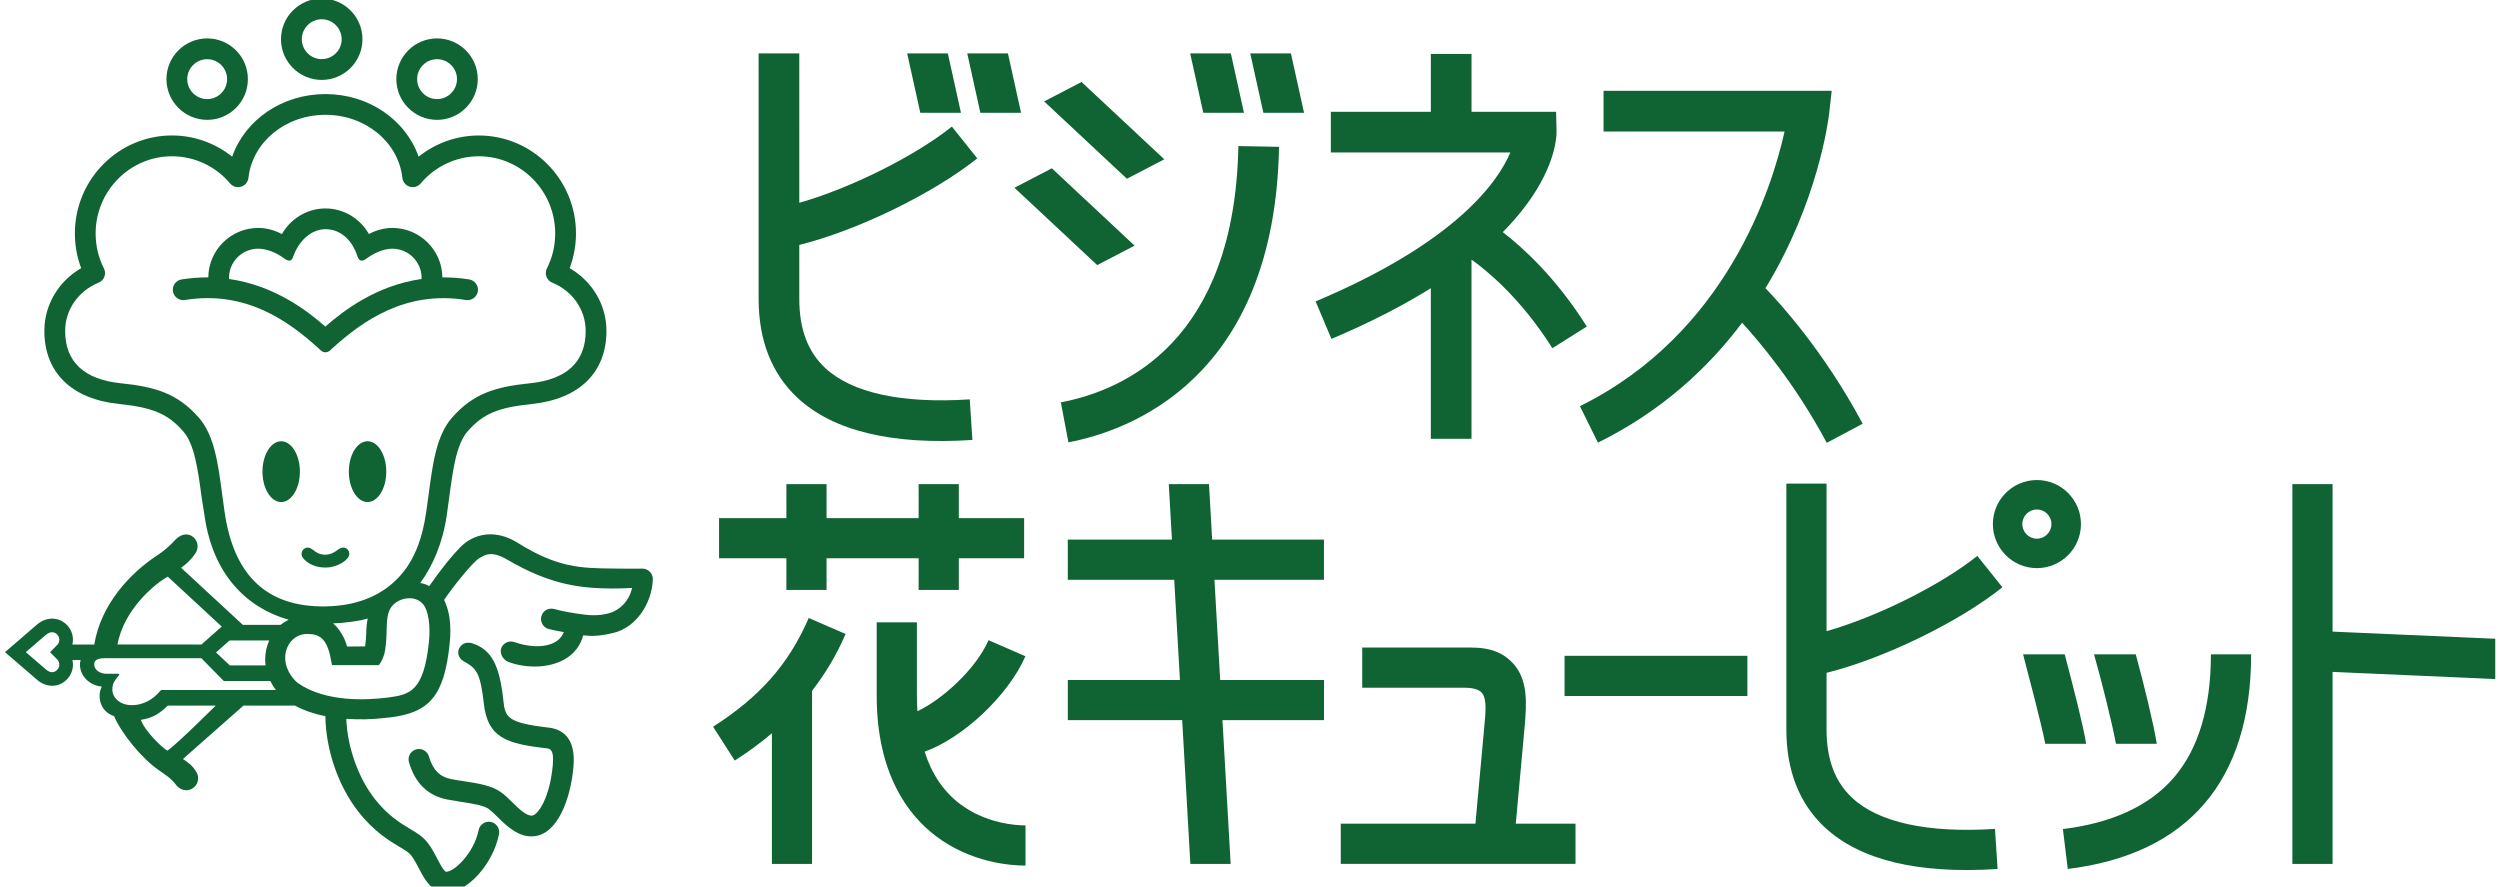
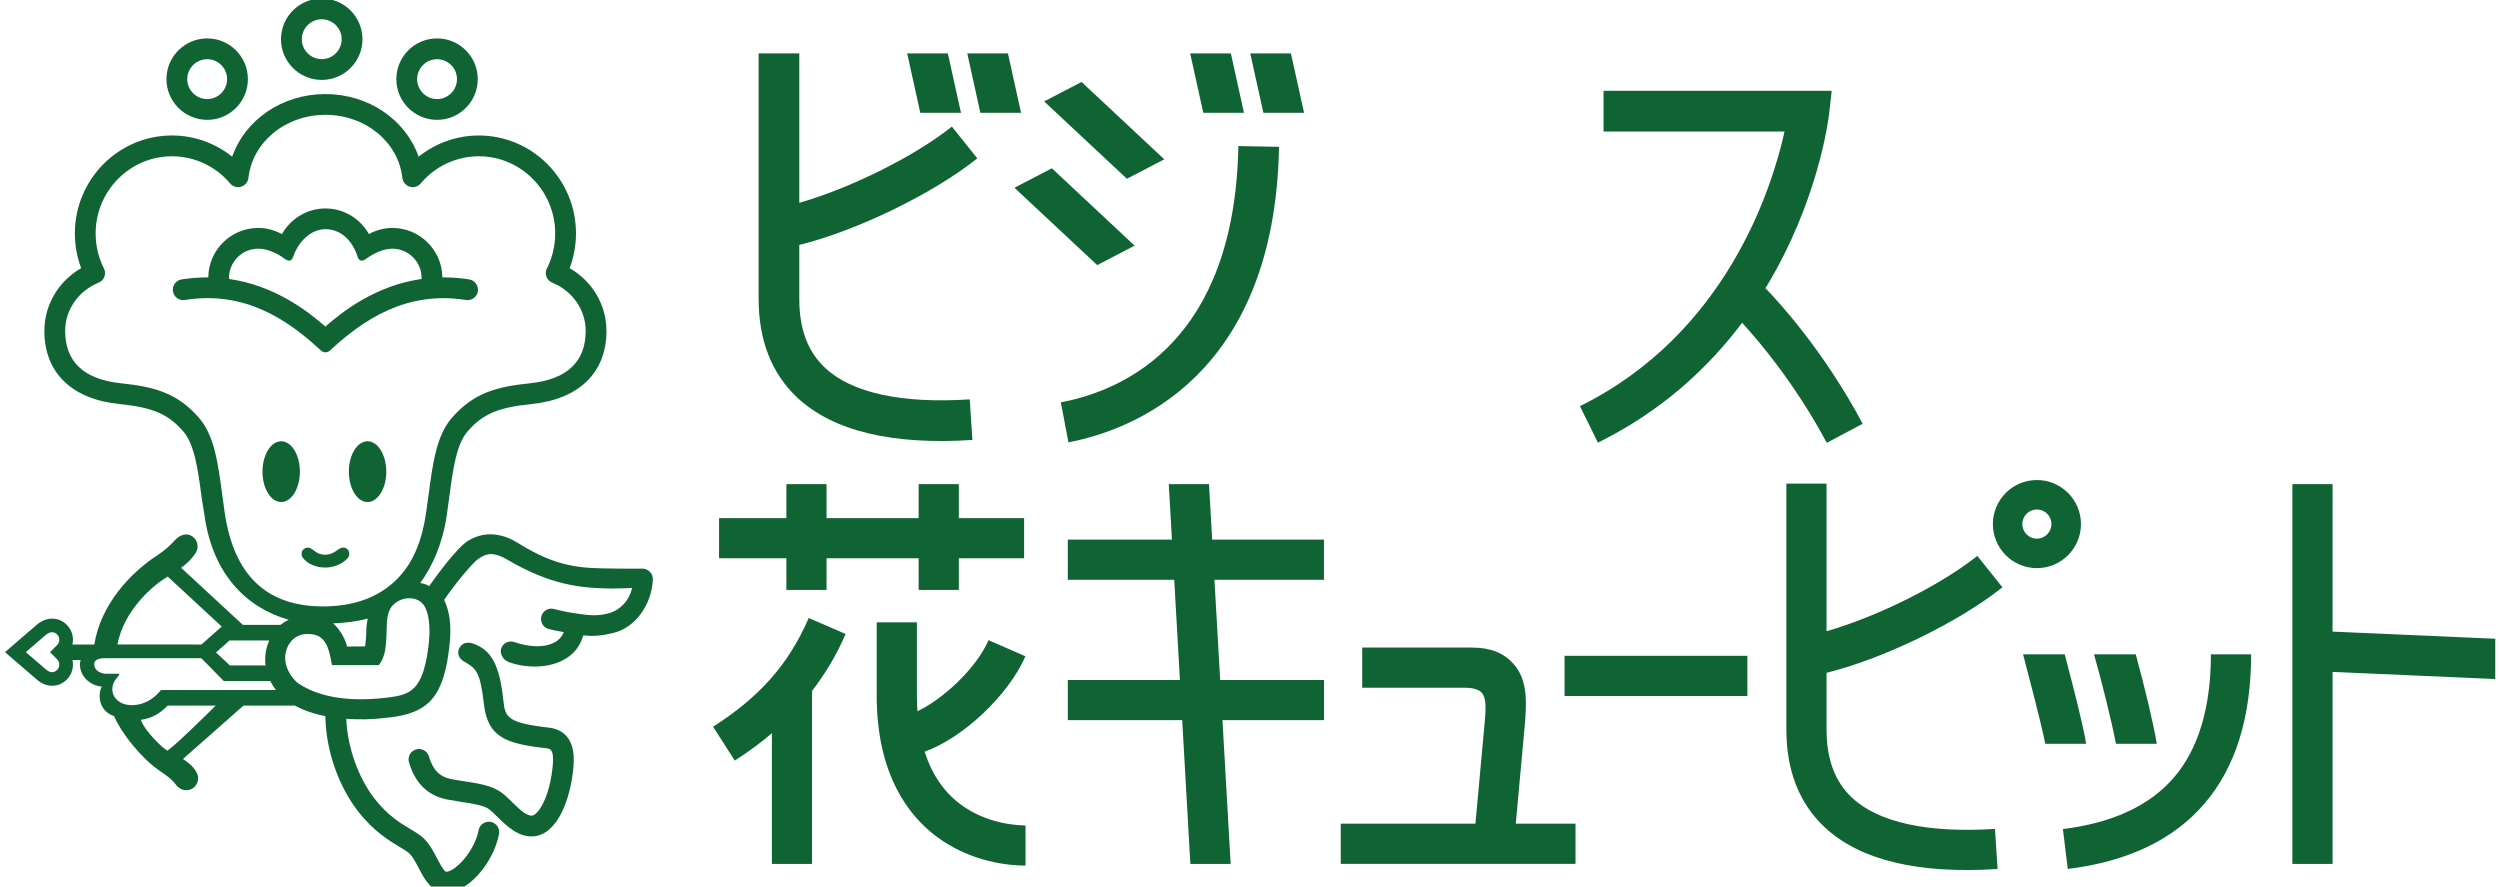
<svg xmlns="http://www.w3.org/2000/svg" version="1.1" id="レイヤー_1" x="0px" y="0px" width="141px" height="50px" viewBox="0 0 141 50" style="enable-background:new 0 0 141 50;" xml:space="preserve">
  <style type="text/css">
	.st0{fill:#106434;}
</style>
  <g>
    <g>
      <g>
        <g>
          <path class="st0" d="M25.941,36.494c-0.211,0.304-0.058,0.652,0.216,0.806c0.695,0.389,0.928,0.586,1.13,2.373      c0.216,1.924,1.242,2.268,3.529,2.53c0.196,0.022,0.441,0.049,0.363,0.924c-0.159,1.857-0.837,2.843-1.17,2.873      c-0.326,0.03-0.775-0.417-1.138-0.773c-0.21-0.207-0.41-0.403-0.617-0.548c-0.526-0.376-1.259-0.491-2.031-0.609      c-0.257-0.04-0.518-0.08-0.775-0.13c-0.649-0.126-1.037-0.521-1.255-1.275c-0.09-0.308-0.416-0.489-0.726-0.399      c-0.312,0.091-0.492,0.418-0.4,0.726c0.342,1.18,1.067,1.885,2.153,2.099c0.281,0.053,0.558,0.096,0.822,0.139      c0.634,0.098,1.232,0.189,1.534,0.402c0.127,0.094,0.296,0.258,0.47,0.431c0.536,0.524,1.199,1.18,2.063,1.104      c1.32-0.115,2.076-2.061,2.236-3.94c0.146-1.663-0.679-2.107-1.397-2.19c-2.332-0.267-2.458-0.586-2.555-1.51      c-0.211-2.034-0.689-2.877-1.71-3.229C26.379,36.192,26.111,36.25,25.941,36.494z" />
        </g>
        <path class="st0" d="M16.914,26.601c0,0.946-0.474,1.715-1.055,1.715c-0.584,0-1.055-0.769-1.055-1.715     c0-0.946,0.471-1.714,1.055-1.714C16.44,24.887,16.914,25.654,16.914,26.601z" />
        <path class="st0" d="M21.787,26.601c0,0.946-0.474,1.715-1.058,1.715c-0.583,0-1.054-0.769-1.054-1.715     c0-0.946,0.471-1.714,1.054-1.714C21.313,24.887,21.787,25.654,21.787,26.601z" />
        <g>
          <path class="st0" d="M17.162,30.947c-0.167,0.115-0.201,0.339-0.085,0.505c0.248,0.344,0.737,0.559,1.278,0.559      c0.545,0,1.049-0.275,1.262-0.544c0.127-0.159,0.107-0.386-0.048-0.511c-0.16-0.126-0.348-0.075-0.523,0.055      c-0.106,0.078-0.36,0.274-0.691,0.274c-0.368,0-0.546-0.154-0.681-0.259C17.495,30.887,17.325,30.827,17.162,30.947z" />
        </g>
        <g>
          <path class="st0" d="M15.847,2.213c0,1.265,1.032,2.295,2.299,2.295c1.267,0,2.297-1.03,2.297-2.295      c0-1.267-1.029-2.297-2.297-2.297C16.879-0.084,15.847,0.946,15.847,2.213z M17.022,2.213c0-0.62,0.503-1.126,1.124-1.126      c0.62,0,1.124,0.506,1.124,1.126c0,0.62-0.505,1.121-1.124,1.121C17.526,3.335,17.022,2.833,17.022,2.213z" />
        </g>
        <g>
          <path class="st0" d="M22.353,4.463c0,1.267,1.029,2.297,2.298,2.297c1.264,0,2.295-1.029,2.295-2.297s-1.032-2.297-2.295-2.297      C23.383,2.167,22.353,3.196,22.353,4.463z M23.526,4.463c0-0.621,0.505-1.124,1.125-1.124c0.619,0,1.123,0.504,1.123,1.124      c0,0.619-0.504,1.125-1.123,1.125C24.03,5.589,23.526,5.082,23.526,4.463z" />
        </g>
        <g>
          <path class="st0" d="M9.388,4.463c0,1.267,1.032,2.297,2.298,2.297c1.269,0,2.295-1.029,2.295-2.297s-1.027-2.297-2.295-2.297      C10.42,2.167,9.388,3.196,9.388,4.463z M10.561,4.463c0-0.621,0.506-1.124,1.125-1.124c0.618,0,1.123,0.504,1.123,1.124      c0,0.619-0.505,1.125-1.123,1.125C11.067,5.589,10.561,5.082,10.561,4.463z" />
        </g>
        <g>
          <path class="st0" d="M26.463,15.759c-0.526-0.083-1.029-0.117-1.513-0.115c-0.015-1.54-1.274-2.788-2.818-2.788      c-0.471,0-0.921,0.126-1.325,0.344c-0.491-0.869-1.417-1.444-2.448-1.444c-1.04,0-1.97,0.579-2.458,1.448      c-0.407-0.219-0.859-0.348-1.336-0.348c-1.544,0-2.803,1.248-2.817,2.788c-0.484-0.001-0.985,0.033-1.508,0.115      c-0.321,0.054-0.536,0.352-0.486,0.673c0.051,0.321,0.353,0.539,0.673,0.488c3.417-0.55,5.821,1.166,7.534,2.721      c0,0,0.072,0.064,0.148,0.135c0.143,0.13,0.36,0.118,0.496,0c0.047-0.044,0.094-0.091,0.142-0.135      c1.688-1.525,4.113-3.271,7.531-2.721c0.321,0.051,0.621-0.167,0.674-0.488C27,16.111,26.781,15.813,26.463,15.759z       M23.775,15.734c-2.562,0.368-4.413,1.798-5.425,2.685c-1.014-0.888-2.865-2.319-5.431-2.685l-0.004-0.059      c0-0.908,0.738-1.649,1.647-1.649c0.448,0,0.998,0.199,1.475,0.557c0.25,0.17,0.4,0.184,0.508-0.128      c0.279-0.803,0.96-1.528,1.812-1.528c0.875,0,1.516,0.643,1.802,1.527c0.106,0.328,0.302,0.284,0.511,0.13      c0.417-0.304,0.955-0.557,1.461-0.557c0.908,0,1.647,0.74,1.647,1.649L23.775,15.734z" />
        </g>
      </g>
      <g>
        <path class="st0" d="M36.651,32.247c-0.111-0.115-0.267-0.18-0.429-0.177c0,0-0.678,0.012-1.27,0l-0.433-0.006     c-1.715-0.02-3.068-0.035-5.301-1.438c-0.696-0.439-1.744-0.777-2.811-0.13c-0.607,0.368-1.703,1.849-2.202,2.562     c-0.111-0.081-0.328-0.151-0.504-0.176c0.713-0.974,1.277-2.284,1.498-3.831l0.133-0.967c0.217-1.623,0.405-3.027,1.046-3.761     c0.861-0.982,1.708-1.341,3.613-1.537c2.679-0.276,4.213-1.779,4.213-4.123c0-1.467-0.797-2.802-2.076-3.539     c0.234-0.624,0.358-1.28,0.358-1.959c0-3.046-2.458-5.524-5.482-5.524c-1.244,0-2.434,0.43-3.394,1.195     c-0.728-2.075-2.814-3.531-5.257-3.531c-2.445,0-4.533,1.456-5.258,3.531C12.135,8.07,10.946,7.64,9.702,7.64     c-3.021,0-5.479,2.477-5.479,5.524c0,0.679,0.118,1.335,0.355,1.959c-1.277,0.737-2.076,2.072-2.076,3.539     c0,2.344,1.535,3.847,4.211,4.123c1.908,0.196,2.752,0.555,3.616,1.537c0.644,0.734,0.832,2.14,1.049,3.768l0.164,1.032     c0.47,3.264,2.358,5.158,4.737,5.831c-0.163,0.082-0.362,0.209-0.457,0.289h-2.125l-3.48-3.218     c0.306-0.223,0.595-0.486,0.824-0.848c0.2-0.318,0.104-0.74-0.215-0.94c-0.318-0.2-0.689-0.06-0.94,0.212     c-0.313,0.339-0.597,0.6-1.037,0.887c-1.523,1.003-3.162,2.76-3.532,5.017H4.082c0.02-0.089,0.03-0.178,0.032-0.268     c0-0.002,0-0.002,0-0.003c0-0.318-0.125-0.618-0.35-0.844c-0.452-0.453-1.135-0.462-1.662-0.025     c-0.004,0.006-1.82,1.57-1.82,1.57l1.817,1.565c0.526,0.447,1.209,0.438,1.666-0.019c0.226-0.225,0.35-0.526,0.35-0.845     c0-0.086-0.01-0.17-0.03-0.254h0.464c-0.027,0.062-0.041,0.177-0.041,0.24c0,0.689,0.584,1.201,1.233,1.254     c-0.248,0.467-0.168,1.376,0.694,1.668c0.449,1.04,1.587,2.4,2.522,3.048c0.395,0.274,0.708,0.474,0.953,0.804     c0.218,0.307,0.612,0.428,0.933,0.234c0.326-0.194,0.429-0.611,0.234-0.934c-0.227-0.378-0.447-0.521-0.758-0.737l3.413-3.01     c0,0,2.364,0,2.903,0c0.55,0.296,1.138,0.482,1.716,0.597c0.026,1.906,0.729,3.945,1.87,5.398     c0.866,1.106,1.75,1.636,2.332,1.984c0.181,0.11,0.338,0.203,0.452,0.289c0.232,0.169,0.424,0.542,0.615,0.903     c0.318,0.61,0.714,1.372,1.55,1.372c1.19,0,2.636-1.599,2.974-3.291c0.063-0.318-0.143-0.626-0.459-0.692     c-0.318-0.064-0.629,0.144-0.691,0.462c-0.257,1.285-1.367,2.348-1.824,2.348c-0.125,0-0.388-0.502-0.513-0.744     c-0.237-0.454-0.503-0.97-0.95-1.301c-0.16-0.12-0.349-0.234-0.549-0.352c-0.57-0.342-1.282-0.768-2.014-1.702     c-0.942-1.201-1.551-2.931-1.613-4.524c0.772,0.041,1.301,0.053,2.442-0.079c2.257-0.262,3.079-1.23,3.384-4.122     c0.119-1.127-0.011-1.874-0.307-2.508c0.486-0.732,1.602-2.118,1.964-2.339c0.297-0.179,0.675-0.471,1.58,0.059     c2.466,1.45,4.159,1.613,5.83,1.638c0,0,0.796,0,1.227-0.035c-0.163,0.724-0.676,1.251-1.293,1.425     c-0.659,0.186-1.187,0.119-1.851,0.019c-0.276-0.039-0.632-0.093-1.248-0.252c-0.329-0.088-0.636,0.09-0.724,0.402     c-0.086,0.309,0.091,0.635,0.402,0.724c0.165,0.047,0.548,0.117,0.863,0.176c-0.074,0.191-0.226,0.388-0.4,0.505     c-0.692,0.467-1.766,0.281-2.371,0.062c-0.306-0.111-0.644,0.03-0.758,0.339c-0.101,0.278,0.081,0.641,0.378,0.763     c0.782,0.317,2.284,0.489,3.362-0.239c0.333-0.226,0.713-0.611,0.884-1.248c0.486,0.056,0.96,0.049,1.74-0.147     c1.205-0.301,2.126-1.594,2.187-3.007C36.825,32.519,36.766,32.362,36.651,32.247z M3.219,37.182     c0.082,0.083,0.126,0.188,0.126,0.3c0,0.115-0.044,0.222-0.125,0.304H3.219c-0.248,0.249-0.518,0.066-0.623-0.024     c0.001,0.003-1.139-0.981-1.139-0.981l1.14-0.983c0.078-0.065,0.37-0.27,0.622-0.017c0.082,0.078,0.126,0.186,0.126,0.3     c0,0.112-0.044,0.218-0.122,0.298c-0.005,0.003-0.4,0.404-0.4,0.404L3.219,37.182z M15.184,36.123     c-0.151,0.338-0.229,0.706-0.229,1.072c0,0.114,0.01,0.226,0.023,0.334c-0.818,0-2.013,0-2.013,0l-0.782-0.731l0.763-0.675     C12.945,36.123,14.304,36.123,15.184,36.123z M9.008,32.819c0.153-0.11,0.304-0.207,0.452-0.299     c0.679,0.628,3.046,2.819,3.046,2.819L11.36,36.35l-4.735-0.002C7.004,34.311,8.791,32.976,9.008,32.819z M9.45,42.333     c-0.237-0.082-1.307-1.119-1.503-1.734c0.677-0.098,1.085-0.381,1.513-0.803c0.098,0,2.705,0,2.705,0S10.002,41.952,9.45,42.333z      M9.084,38.918l-0.13,0.144C8.238,39.85,7.261,39.9,6.77,39.603c-0.37-0.224-0.515-0.595-0.392-1.007     c0.067-0.215,0.244-0.399,0.318-0.494C6.751,38.031,6.723,38,6.659,38c-0.041,0-0.661,0-0.661,0     c-0.275,0-0.684-0.152-0.684-0.548c0-0.243,0.252-0.328,0.579-0.328c0.233,0,5.464,0,5.464,0l1.262,1.283h2.626     c0.094,0.191,0.202,0.361,0.316,0.51H9.084z M12.669,28.884l-0.131-0.95c-0.241-1.817-0.449-3.385-1.328-4.383     c-1.201-1.37-2.466-1.736-4.377-1.933c-2.095-0.215-3.158-1.209-3.158-2.956c0-1.185,0.74-2.252,1.884-2.72     c0.152-0.059,0.27-0.182,0.329-0.335c0.057-0.154,0.047-0.324-0.027-0.468c-0.31-0.617-0.467-1.281-0.467-1.974     c0-2.398,1.933-4.351,4.307-4.351c1.262,0,2.458,0.558,3.278,1.532c0.153,0.179,0.395,0.252,0.621,0.183     c0.222-0.067,0.386-0.263,0.411-0.495c0.227-2.029,2.095-3.558,4.344-3.558c2.247,0,4.114,1.529,4.339,3.558     c0.027,0.231,0.189,0.428,0.415,0.495c0.222,0.07,0.466-0.004,0.618-0.183c0.821-0.974,2.015-1.532,3.279-1.532     c2.374,0,4.307,1.952,4.307,4.351c0,0.692-0.156,1.356-0.467,1.974c-0.042,0.08-0.063,0.17-0.063,0.261     c0,0.072,0.011,0.141,0.038,0.207c0.057,0.153,0.175,0.276,0.328,0.335c1.144,0.468,1.883,1.535,1.883,2.72     c0,1.747-1.061,2.742-3.157,2.956c-1.913,0.197-3.176,0.563-4.376,1.933c-0.881,0.998-1.089,2.566-1.33,4.378l-0.132,0.955     c-0.223,1.572-0.71,2.752-1.48,3.602c-0.955,1.056-2.326,1.683-4.196,1.714C15.044,34.252,13.182,32.445,12.669,28.884z      M20.739,34.886c-0.034,0.146-0.07,0.408-0.076,0.571c-0.005,0.427-0.038,0.784-0.072,0.999     c-0.341,0.004-0.679,0.004-1.019,0.009c-0.106-0.479-0.464-1.048-0.787-1.306C19.466,35.136,20.216,35.036,20.739,34.886z      M24.19,36.221c-0.293,2.769-1.064,2.961-2.318,3.12c-1.234,0.156-3.487,0.262-5.04-0.795c-0.183-0.121-0.708-0.654-0.745-1.37     c-0.037-0.725,0.454-1.421,1.245-1.421c0.68,0,1.087,0.263,1.299,1.287l0.094,0.473l2.64-0.001c0,0,0.112-0.126,0.222-0.381     c0.097-0.223,0.204-0.573,0.222-1.703c0.009-0.463,0.046-0.945,0.302-1.246c0.212-0.245,0.55-0.443,0.99-0.443     c0.425,0,0.666,0.224,0.765,0.34C24.155,34.425,24.291,35.257,24.19,36.221z" />
      </g>
    </g>
  </g>
  <path class="st0" d="M41.441,42.898l-1.222-1.911c2.608-1.674,4.242-3.481,5.394-6.132l2.08,0.901  c-0.531,1.221-1.126,2.205-1.893,3.211v9.76h-2.265v-7.372C42.895,41.898,42.201,42.41,41.441,42.898 M54.147,45.346  c-0.934-0.708-1.6-1.697-1.998-2.952c2.139-0.76,4.716-3.157,5.684-5.382l-2.08-0.906c-0.706,1.623-2.611,3.353-4.01,4.005  c-0.018-0.285-0.03-0.579-0.03-0.88v-4.131h-2.268v4.131c0,4.464,1.814,6.772,3.338,7.924c1.989,1.502,4.198,1.664,5.056,1.664  v-2.266C57.347,46.553,55.632,46.465,54.147,45.346 M104.459,44.995c-0.97-0.908-1.441-2.168-1.441-3.852v-3.196  c3.2-0.793,7.443-2.846,9.918-4.824l-1.416-1.771c-2.081,1.666-5.688,3.448-8.502,4.246v-8.324h-2.267v13.87  c0,2.314,0.725,4.167,2.158,5.51c1.984,1.856,5.266,2.65,9.755,2.357l-0.147-2.261C108.731,46.994,105.945,46.389,104.459,44.995   M74.673,30.433h-6.307l-0.178-3.128h-2.269l0.178,3.128h-5.873V32.7h6.002l0.322,5.651h-6.323v2.266h6.451l0.46,8.109h2.273  l-0.462-8.109h5.727v-2.266h-5.856L68.495,32.7h6.177V30.433z M88.241,39.256h10.312v-2.268H88.241V39.256z M85.49,46.455  l0.506-5.54c0.097-1.201,0.209-2.559-0.664-3.506c-0.542-0.588-1.268-0.887-2.332-0.887h-6.171v2.268h5.814  c0.453,0,0.795,0.111,0.941,0.294c0.207,0.257,0.243,0.717,0.153,1.647l-0.523,5.725h-7.595v2.265h13.24v-2.265H85.49z   M57.76,29.222h-3.682v-1.917h-2.267v1.917h-5.193v-1.917h-2.266v1.917h-3.797v2.266h3.797v1.783h2.266v-1.783h5.193v1.783h2.267  v-1.783h3.682V29.222z M114.88,27.074c1.372,0,2.486,1.113,2.486,2.485c0,1.368-1.114,2.484-2.486,2.484  c-1.368,0-2.482-1.116-2.482-2.484C112.398,28.187,113.512,27.074,114.88,27.074 M114.88,30.381c0.453,0,0.821-0.368,0.821-0.823  c0-0.454-0.368-0.823-0.821-0.823c-0.452,0-0.82,0.368-0.82,0.823C114.061,30.013,114.428,30.381,114.88,30.381 M140.732,36.025  l-9.175-0.402v-8.319h-2.268v21.421h2.268v-10.83l9.175,0.403V36.025z M124.695,36.904c0,2.999-0.703,5.34-2.09,6.952  c-1.362,1.584-3.468,2.562-6.258,2.903l0.276,2.25c3.369-0.414,5.961-1.647,7.699-3.674c1.754-2.035,2.642-4.873,2.642-8.431  H124.695z M117.658,41.949c-0.145-0.955-0.687-3.063-1.208-5.045h-2.349c0.357,1.361,1.02,3.874,1.253,5.045H117.658z   M118.102,36.904c0.395,1.373,1.01,3.82,1.238,5.045h2.302c-0.157-1.033-0.733-3.39-1.185-5.045H118.102z" />
  <g>
-     <path class="st0" d="M84.758,13.092c0.509-0.515,0.961-1.04,1.356-1.575c1.668-2.262,1.68-3.91,1.676-4.091l-0.026-1.121h-4.77   V3.043h-2.295v3.262h-5.64V8.6h10.125c-0.722,1.698-3.108,5.076-10.983,8.4l0.892,2.114c2.122-0.896,3.99-1.851,5.605-2.859v8.494   h2.295V14.656c0.003-0.003,0.007-0.005,0.01-0.008c0.876,0.628,2.796,2.201,4.55,4.99l1.943-1.222   C87.772,15.674,85.907,13.977,84.758,13.092z" />
    <path class="st0" d="M105.054,23.898c-2.19-4.111-4.748-6.888-5.482-7.644c2.981-4.882,3.557-9.538,3.592-9.855l0.144-1.276H90.44   v2.295h10.209c-0.701,3.166-3.272,11.408-11.542,15.489l1.016,2.058c3.607-1.78,6.229-4.227,8.131-6.762   c0.925,1.007,2.999,3.44,4.775,6.774L105.054,23.898z" />
    <path class="st0" d="M46.539,20.751c-0.982-0.919-1.459-2.194-1.459-3.899v-3.038c3.239-0.802,7.533-2.881,10.038-4.882   l-1.433-1.793c-2.106,1.686-5.757,3.49-8.605,4.298V3.011h-2.294v13.841c0,2.342,0.734,4.218,2.184,5.576   c2.008,1.878,5.329,2.682,9.873,2.385l-0.149-2.289C50.862,22.774,48.043,22.162,46.539,20.751" />
    <polygon class="st0" points="54.199,6.363 51.905,6.363 51.164,3.011 53.458,3.011  " />
    <polygon class="st0" points="57.588,6.363 55.293,6.363 54.553,3.011 56.847,3.011  " />
    <g>
      <path class="st0" d="M60.26,24.947l-0.429-2.254c3.652-0.695,9.808-3.498,10.013-14.455l2.294,0.043    C71.894,21.327,63.75,24.282,60.26,24.947z" />
      <polygon class="st0" points="65.666,8.985 63.557,10.082 58.89,5.72 60.999,4.623   " />
      <polygon class="st0" points="63.991,13.854 61.882,14.951 57.215,10.589 59.324,9.492   " />
      <polygon class="st0" points="70.16,6.363 67.866,6.363 67.126,3.011 69.42,3.011   " />
      <polygon class="st0" points="73.549,6.363 71.255,6.363 70.514,3.011 72.808,3.011   " />
    </g>
  </g>
</svg>